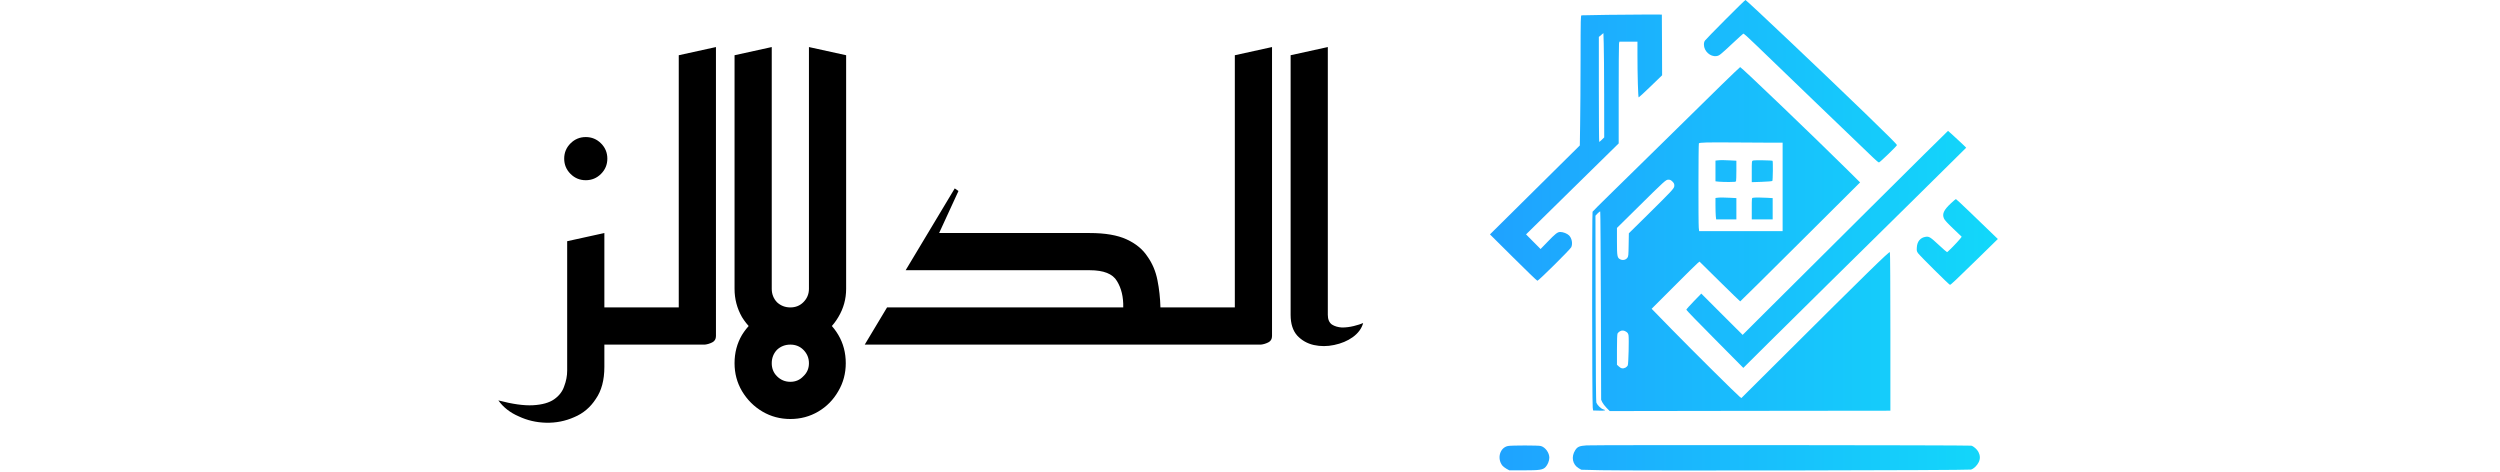
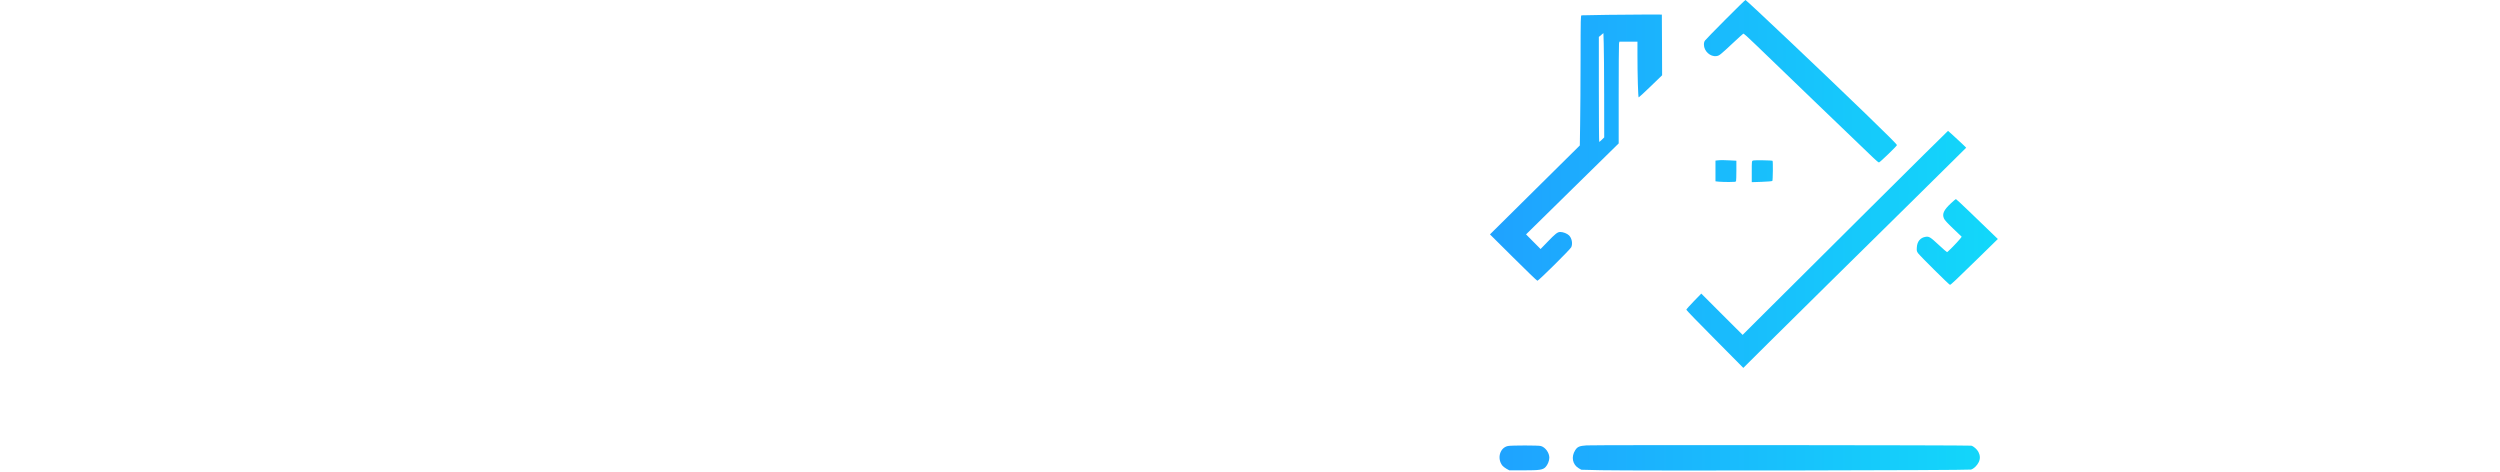
<svg xmlns="http://www.w3.org/2000/svg" xmlns:ns1="http://sodipodi.sourceforge.net/DTD/sodipodi-0.dtd" xmlns:ns2="http://www.inkscape.org/namespaces/inkscape" width="254" height="48" version="1.1" id="svg17">
  <ns1:namedview id="namedview17" pagecolor="#ffffff" bordercolor="#000000" borderopacity="0.25" ns2:showpageshadow="2" ns2:pageopacity="0.0" ns2:pagecheckerboard="0" ns2:deskcolor="#d1d1d1" />
  <defs id="defs1" />
  <g transform="translate(50.571, 0) scale(0.129)" id="g17">
    <g transform="translate(781.468, 0) scale(1 1) rotate(0)" fill="url(#stgra_9378)" id="g15">
      <svg width="400" height="371" viewBox="0 0 400 371" version="1.1" id="svg14">
        <defs id="defs2">
          <linearGradient id="stgra_9378" x1="0%" y1="0%" x2="100%" y2="0%" gradientUnits="userSpaceOnUse">
            <stop offset="0%" style="stop-color:#1fa2ff" id="stop1" />
            <stop offset="100%" style="stop-color:#12d8fa" id="stop2" />
          </linearGradient>
        </defs>
        <g id="g14">
          <g id="g13">
            <g id="g2">
              <path style="stroke: none; stroke-width: 1; stroke-dasharray: none; stroke-linecap: butt; stroke-dashoffset: 0; stroke-linejoin: miter; stroke-miterlimit: 4;  fill-rule: nonzero; opacity: 1" d="M 185.57,15.286 C 177.167,23.731 169.904,31.162 169.439,31.838 C 168.764,32.683 168.511,33.654 168.511,35.132 C 168.511,40.283 173.535,44.886 178.391,44.168 C 180.671,43.83 181.136,43.45 191.397,33.865 C 195.535,30.022 199.166,26.687 199.504,26.518 C 199.884,26.306 203.22,29.304 209.934,35.807 C 220.617,46.152 296.031,118.738 302.07,124.438 C 304.054,126.381 305.997,127.943 306.377,127.943 C 307.095,127.943 320.522,114.98 320.522,114.304 C 320.522,113.671 314.273,107.422 295.609,89.349 C 262.884,57.68 201.953,0.0 201.235,0.0 C 200.982,0.0 193.93,6.883 185.57,15.286" class="c1" id="i1" />
            </g>
            <g id="g3">
              <path style="stroke: none; stroke-width: 1; stroke-dasharray: none; stroke-linecap: butt; stroke-dashoffset: 0; stroke-linejoin: miter; stroke-miterlimit: 4;  fill-rule: nonzero; opacity: 1" d="M 92.727,11.69 C 81.833,11.859 72.543,12.028 72.163,12.07 C 71.446,12.112 71.403,14.097 71.361,46.61 C 71.319,65.612 71.192,88.667 71.023,97.83 L 70.77,114.551 L 35.385,149.556 L 0.0,184.603 L 18.368,202.845 C 28.46,212.894 36.99,221.128 37.37,221.128 C 38.299,221.128 63.423,196.258 64.056,194.653 C 65.281,191.782 64.478,187.601 62.283,185.406 C 60.762,183.928 57.68,182.703 55.358,182.703 C 53.204,182.703 51.557,184.012 45.181,190.642 L 39.861,196.131 L 34.16,190.388 L 28.418,184.603 L 64.901,148.754 L 101.383,112.947 L 101.383,74.437 C 101.383,53.282 101.51,35.252 101.637,34.365 L 101.932,32.803 L 109.026,32.803 L 116.162,32.803 L 116.162,43.021 C 116.162,59.025 116.669,76.717 117.133,76.717 C 117.345,76.717 121.609,72.79 126.55,68.019 L 135.586,59.278 L 135.502,35.378 L 135.375,11.479 L 123.974,11.437 C 117.725,11.437 103.664,11.563 92.727,11.69 M 89.94,75.239 L 89.982,108.217 L 88.167,109.991 C 87.196,110.962 86.224,111.764 86.056,111.764 C 85.887,111.764 85.76,93.143 85.76,70.426 L 85.76,29.087 L 87.576,27.567 L 89.349,26.089 L 89.602,34.196 C 89.771,38.672 89.898,57.125 89.94,75.239" class="c1" id="i2" />
            </g>
            <g id="g4">
-               <path style="stroke: none; stroke-width: 1; stroke-dasharray: none; stroke-linecap: butt; stroke-dashoffset: 0; stroke-linejoin: miter; stroke-miterlimit: 4;  fill-rule: nonzero; opacity: 1" d="M 182.358,66.859 C 174.504,74.586 154.193,94.517 137.303,111.111 C 120.413,127.748 100.863,146.876 93.895,153.675 C 86.928,160.473 81.059,166.342 80.805,166.765 C 80.299,167.609 80.425,317.13 80.932,320.972 L 81.228,323.294 L 85.999,323.421 C 90.897,323.548 91.953,323.168 89.082,322.323 C 87.35,321.774 84.732,319.241 83.846,317.256 C 83.466,316.412 83.339,298.213 83.212,243.024 L 83.086,169.889 L 84.775,168.074 C 85.746,167.102 86.633,166.427 86.844,166.596 C 87.013,166.765 87.224,200.207 87.35,240.87 L 87.562,314.849 L 88.448,316.792 C 88.955,317.847 90.475,319.832 91.826,321.225 L 94.318,323.759 L 204.864,323.59 L 315.368,323.463 L 315.368,261.307 C 315.368,227.105 315.199,198.898 314.988,198.603 C 314.481,197.8 297.464,214.479 226.61,285.038 L 198.023,313.498 L 196.588,312.4 C 194.392,310.711 160.358,276.973 142.919,259.154 L 127.338,243.193 L 144.608,225.923 C 154.109,216.38 162.596,208.019 163.441,207.343 L 165.045,206.034 L 180.922,221.7 C 189.663,230.314 196.926,237.366 197.094,237.366 C 197.263,237.366 218.587,216.295 244.471,190.495 L 291.511,143.667 L 281.799,134.04 C 255.492,107.987 197.939,52.84 197.052,52.84 C 196.883,52.84 190.254,59.174 182.358,66.859 M 221.965,112.378 L 230.495,112.378 L 230.495,147.214 L 230.495,182.05 L 197.601,182.05 L 164.75,182.05 L 164.454,179.475 C 164.074,175.759 164.159,113.518 164.539,112.927 C 165.003,112.167 170.746,112.04 193.547,112.209 C 204.484,112.294 217.236,112.378 221.965,112.378 M 143.721,142.992 C 144.904,144.216 145.199,144.807 145.199,146.116 C 145.199,147.594 144.819,148.185 141.526,151.775 C 139.457,153.97 131.434,162.078 123.58,169.763 L 109.392,183.739 L 109.223,192.776 C 109.097,201.178 109.012,201.938 108.21,203.036 C 106.985,204.683 104.705,205.232 102.72,204.303 C 100.229,203.079 100.018,202.065 100.018,190.115 L 100.018,179.517 L 115.346,164.4 C 138.105,141.894 138.528,141.514 140.555,141.514 C 141.906,141.514 142.497,141.809 143.721,142.992 M 107.576,261.476 C 108.505,262.152 108.928,262.87 109.139,264.179 C 109.561,267.135 109.097,286.432 108.548,287.698 C 108.294,288.332 107.492,289.134 106.816,289.514 C 104.79,290.528 103.312,290.316 101.58,288.712 L 100.018,287.276 L 100.018,275.369 C 100.018,267.768 100.187,263.208 100.483,262.659 C 100.694,262.194 101.538,261.434 102.256,260.97 C 103.903,259.956 105.761,260.125 107.576,261.476" class="c1" id="i3" />
-             </g>
+               </g>
            <g id="g5">
              <path style="stroke: none; stroke-width: 1; stroke-dasharray: none; stroke-linecap: butt; stroke-dashoffset: 0; stroke-linejoin: miter; stroke-miterlimit: 4;  fill-rule: nonzero; opacity: 1" d="M 179.002,126.328 L 177.608,126.497 L 177.608,134.646 L 177.608,142.796 L 180.184,143.091 C 181.62,143.218 185.209,143.345 188.165,143.345 C 192.683,143.345 193.612,143.218 193.823,142.669 C 193.95,142.289 194.076,138.531 194.076,134.308 L 194.076,126.581 L 189.347,126.328 C 184.449,126.032 181.409,126.032 179.002,126.328" class="c1" id="i4" />
            </g>
            <g id="g6">
              <path style="stroke: none; stroke-width: 1; stroke-dasharray: none; stroke-linecap: butt; stroke-dashoffset: 0; stroke-linejoin: miter; stroke-miterlimit: 4;  fill-rule: nonzero; opacity: 1" d="M 207.161,126.456 C 206.19,126.836 206.19,126.962 206.19,135.154 L 206.19,143.472 L 214.086,143.219 C 218.731,143.05 222.151,142.755 222.404,142.501 C 222.826,142.079 222.995,127.089 222.573,126.667 C 222.193,126.244 208.005,126.033 207.161,126.456" class="c1" id="i5" />
            </g>
            <g id="g7">
-               <path style="stroke: none; stroke-width: 1; stroke-dasharray: none; stroke-linecap: butt; stroke-dashoffset: 0; stroke-linejoin: miter; stroke-miterlimit: 4;  fill-rule: nonzero; opacity: 1" d="M 178.791,155.775 L 177.608,155.944 L 177.608,161.771 C 177.608,164.98 177.735,168.781 177.862,170.216 L 178.157,172.792 L 186.096,172.792 L 194.076,172.792 L 194.076,164.431 L 194.076,156.029 L 189.347,155.775 C 184.407,155.48 180.775,155.48 178.791,155.775" class="c1" id="i6" />
-             </g>
+               </g>
            <g id="g8">
-               <path style="stroke: none; stroke-width: 1; stroke-dasharray: none; stroke-linecap: butt; stroke-dashoffset: 0; stroke-linejoin: miter; stroke-miterlimit: 4;  fill-rule: nonzero; opacity: 1" d="M 207.163,155.775 C 206.192,155.944 206.192,155.986 206.192,164.389 L 206.192,172.792 L 214.426,172.792 L 222.66,172.792 L 222.66,164.431 L 222.66,156.029 L 218.142,155.775 C 213.412,155.48 208.725,155.48 207.163,155.775" class="c1" id="i7" />
-             </g>
+               </g>
            <g id="g9">
              <path style="stroke: none; stroke-width: 1; stroke-dasharray: none; stroke-linecap: butt; stroke-dashoffset: 0; stroke-linejoin: miter; stroke-miterlimit: 4;  fill-rule: nonzero; opacity: 1" d="M 295.687,167.513 C 260.049,202.983 223.693,239.128 214.91,247.868 L 198.991,263.745 L 182.692,247.488 L 166.435,231.232 L 160.523,237.312 C 157.314,240.606 154.654,243.604 154.654,243.941 C 154.654,244.279 164.746,254.709 177.118,267.123 L 199.54,289.756 L 219.217,270.206 C 230.027,259.438 251.519,238.199 266.974,222.998 C 308.101,182.546 375.071,116.421 375.071,116.336 C 375.071,116.083 361.01,103.077 360.757,103.077 C 360.588,103.077 331.325,132.086 295.687,167.513" class="c1" id="i8" />
            </g>
            <g id="g10">
              <path style="stroke: none; stroke-width: 1; stroke-dasharray: none; stroke-linecap: butt; stroke-dashoffset: 0; stroke-linejoin: miter; stroke-miterlimit: 4;  fill-rule: nonzero; opacity: 1" d="M 362.926,160.239 C 357.352,165.475 356.001,168.515 357.563,172.062 C 358.112,173.371 360.266,175.694 364.953,180.17 L 371.54,186.461 L 370.273,188.108 C 368.035,190.895 360.519,198.58 360.012,198.58 C 359.759,198.58 356.888,196.089 353.636,193.048 C 346.838,186.715 345.867,186.123 343.207,186.503 C 338.984,187.137 336.451,190.135 336.197,194.864 C 336.028,197.482 336.113,197.904 337.168,199.424 C 338.562,201.409 361.659,224.337 362.293,224.337 C 362.968,224.337 366.937,220.579 384.208,203.689 L 400.0,188.235 L 394.3,182.745 C 391.175,179.747 383.828,172.653 377.958,166.995 C 372.131,161.379 367.191,156.777 366.98,156.777 C 366.769,156.777 364.953,158.339 362.926,160.239" class="c1" id="i9" />
            </g>
            <g id="g11">
              <path style="stroke: none; stroke-width: 1; stroke-dasharray: none; stroke-linecap: butt; stroke-dashoffset: 0; stroke-linejoin: miter; stroke-miterlimit: 4;  fill-rule: nonzero; opacity: 1" d="M 75.991,350.793 C 70.502,351.173 68.897,351.848 67.166,354.551 C 63.788,359.787 64.97,365.909 69.953,368.823 L 71.938,369.963 L 87.561,370.343 C 112.77,370.892 376.932,370.47 378.875,369.836 C 381.113,369.118 383.604,366.754 384.913,364.051 C 386.222,361.391 386.137,358.773 384.702,355.944 C 383.646,353.875 380.817,351.384 379.043,351.004 C 377.27,350.581 81.776,350.37 75.991,350.793" class="c1" id="i10" />
            </g>
            <g id="g12">
              <path style="stroke: none; stroke-width: 1; stroke-dasharray: none; stroke-linecap: butt; stroke-dashoffset: 0; stroke-linejoin: miter; stroke-miterlimit: 4;  fill-rule: nonzero; opacity: 1" d="M 14.206,351.265 C 7.873,352.49 5.381,360.935 9.688,366.593 C 10.237,367.311 11.715,368.493 12.94,369.169 L 15.22,370.436 L 26.621,370.436 C 39.288,370.436 41.653,370.056 43.806,367.818 C 45.453,366.087 46.72,362.92 46.762,360.513 C 46.762,356.628 43.638,352.237 40.048,351.265 C 38.148,350.717 16.951,350.717 14.206,351.265" class="c1" id="i11" />
            </g>
          </g>
        </g>
      </svg>
    </g>
    <g transform="translate(25.384, 271.416) rotate(0)" id="g16">
-       <path d="m 336,-8.7 q -0.9,3.3 -4.2,5.7 -3.15,2.25 -7.5,3.15 -4.2,0.9 -8.25,0 -3.9,-0.9 -6.6,-3.75 -2.7,-3 -2.7,-8.4 v -104.7 l 15,-3.3 v 108 q 0,2.7 1.65,3.9 1.65,1.05 4.05,1.2 2.4,0 4.8,-0.6 2.4,-0.6 3.75,-1.2 z M 266.25,0 v -15 h 18 v -101.7 l 15,-3.3 V -3.45 q 0,1.8 -1.5,2.55 -1.5,0.75 -3,0.9 -1.5,0 -1.5,0 z m -131.25,0 9,-15 h 95.25 q 0.15,-6.3 -2.55,-10.65 -2.55,-4.35 -10.95,-4.35 h -74.25 l 19.8,-33 1.5,1.05 -7.8,16.95 h 60.75 q 9.3,0 14.85,2.55 5.55,2.55 8.4,6.9 3,4.2 4.05,9.6 1.05,5.25 1.2,10.95 h 18 V 0 Z m -30,0 q -6.15,0 -11.25,-3 -5.1,-3 -8.25,-8.1 -3,-5.25 -3,-11.4 h 15 q 0,3.15 2.1,5.4 2.25,2.1 5.4,2.1 3.15,0 5.25,-2.1 2.25,-2.25 2.25,-5.4 h 15 q 0,6.15 -3.15,11.4 -3,5.1 -8.1,8.1 -5.1,3 -11.25,3 z m 7.5,-15 v -105 l 15,3.3 v 94.2 z m -7.5,45 q -6.15,0 -11.25,-3 -5.1,-3 -8.25,-8.25 -3,-5.1 -3,-11.25 0,-6.3 3,-11.4 3.15,-5.1 8.25,-8.1 5.1,-3 11.25,-3 6.15,0 11.25,3 5.1,3 8.1,8.1 3,5.1 3,11.4 0,6.15 -3,11.25 -3,5.25 -8.1,8.25 -5.1,3 -11.25,3 z m 0,-15 q 3.15,0 5.25,-2.25 2.25,-2.1 2.25,-5.25 0,-3.15 -2.25,-5.4 -2.1,-2.1 -5.25,-2.1 -3.15,0 -5.4,2.1 -2.1,2.25 -2.1,5.4 0,3.15 2.1,5.25 2.25,2.25 5.4,2.25 z m -7.5,-30 -15,-7.5 v -94.2 l 15,-3.3 z M 42,0 v -15 h 18 v -101.7 l 15,-3.3 V -3.45 q 0,1.8 -1.5,2.55 -1.5,0.75 -3,0.9 -1.5,0 -1.5,0 z M 26.1,0 v -15 h 21.9 V 0 Z m -38.85,22.5 q 8.55,2.25 13.95,1.95 5.55,-0.3 8.55,-2.4 3,-2.1 4.05,-5.25 1.2,-3.15 1.2,-6.3 v -52.2 l 15,-3.3 V 9 q 0,7.95 -3.45,12.9 -3.3,5.1 -8.7,7.35 -5.4,2.4 -11.4,2.25 -5.85,-0.15 -10.95,-2.55 -5.25,-2.25 -8.25,-6.45 z M 22.5,-66.3 q -3.6,0 -6.15,-2.55 -2.55,-2.55 -2.55,-6.15 0,-3.6 2.55,-6.15 2.55,-2.55 6.15,-2.55 3.6,0 6.15,2.55 2.55,2.55 2.55,6.15 0,3.6 -2.55,6.15 -2.55,2.55 -6.15,2.55 z" id="text15" style="font-size:150px;font-family:f16224;direction:rtl;text-anchor:end" transform="scale(1.953)" aria-label="الدلالز" />
-     </g>
+       </g>
  </g>
</svg>